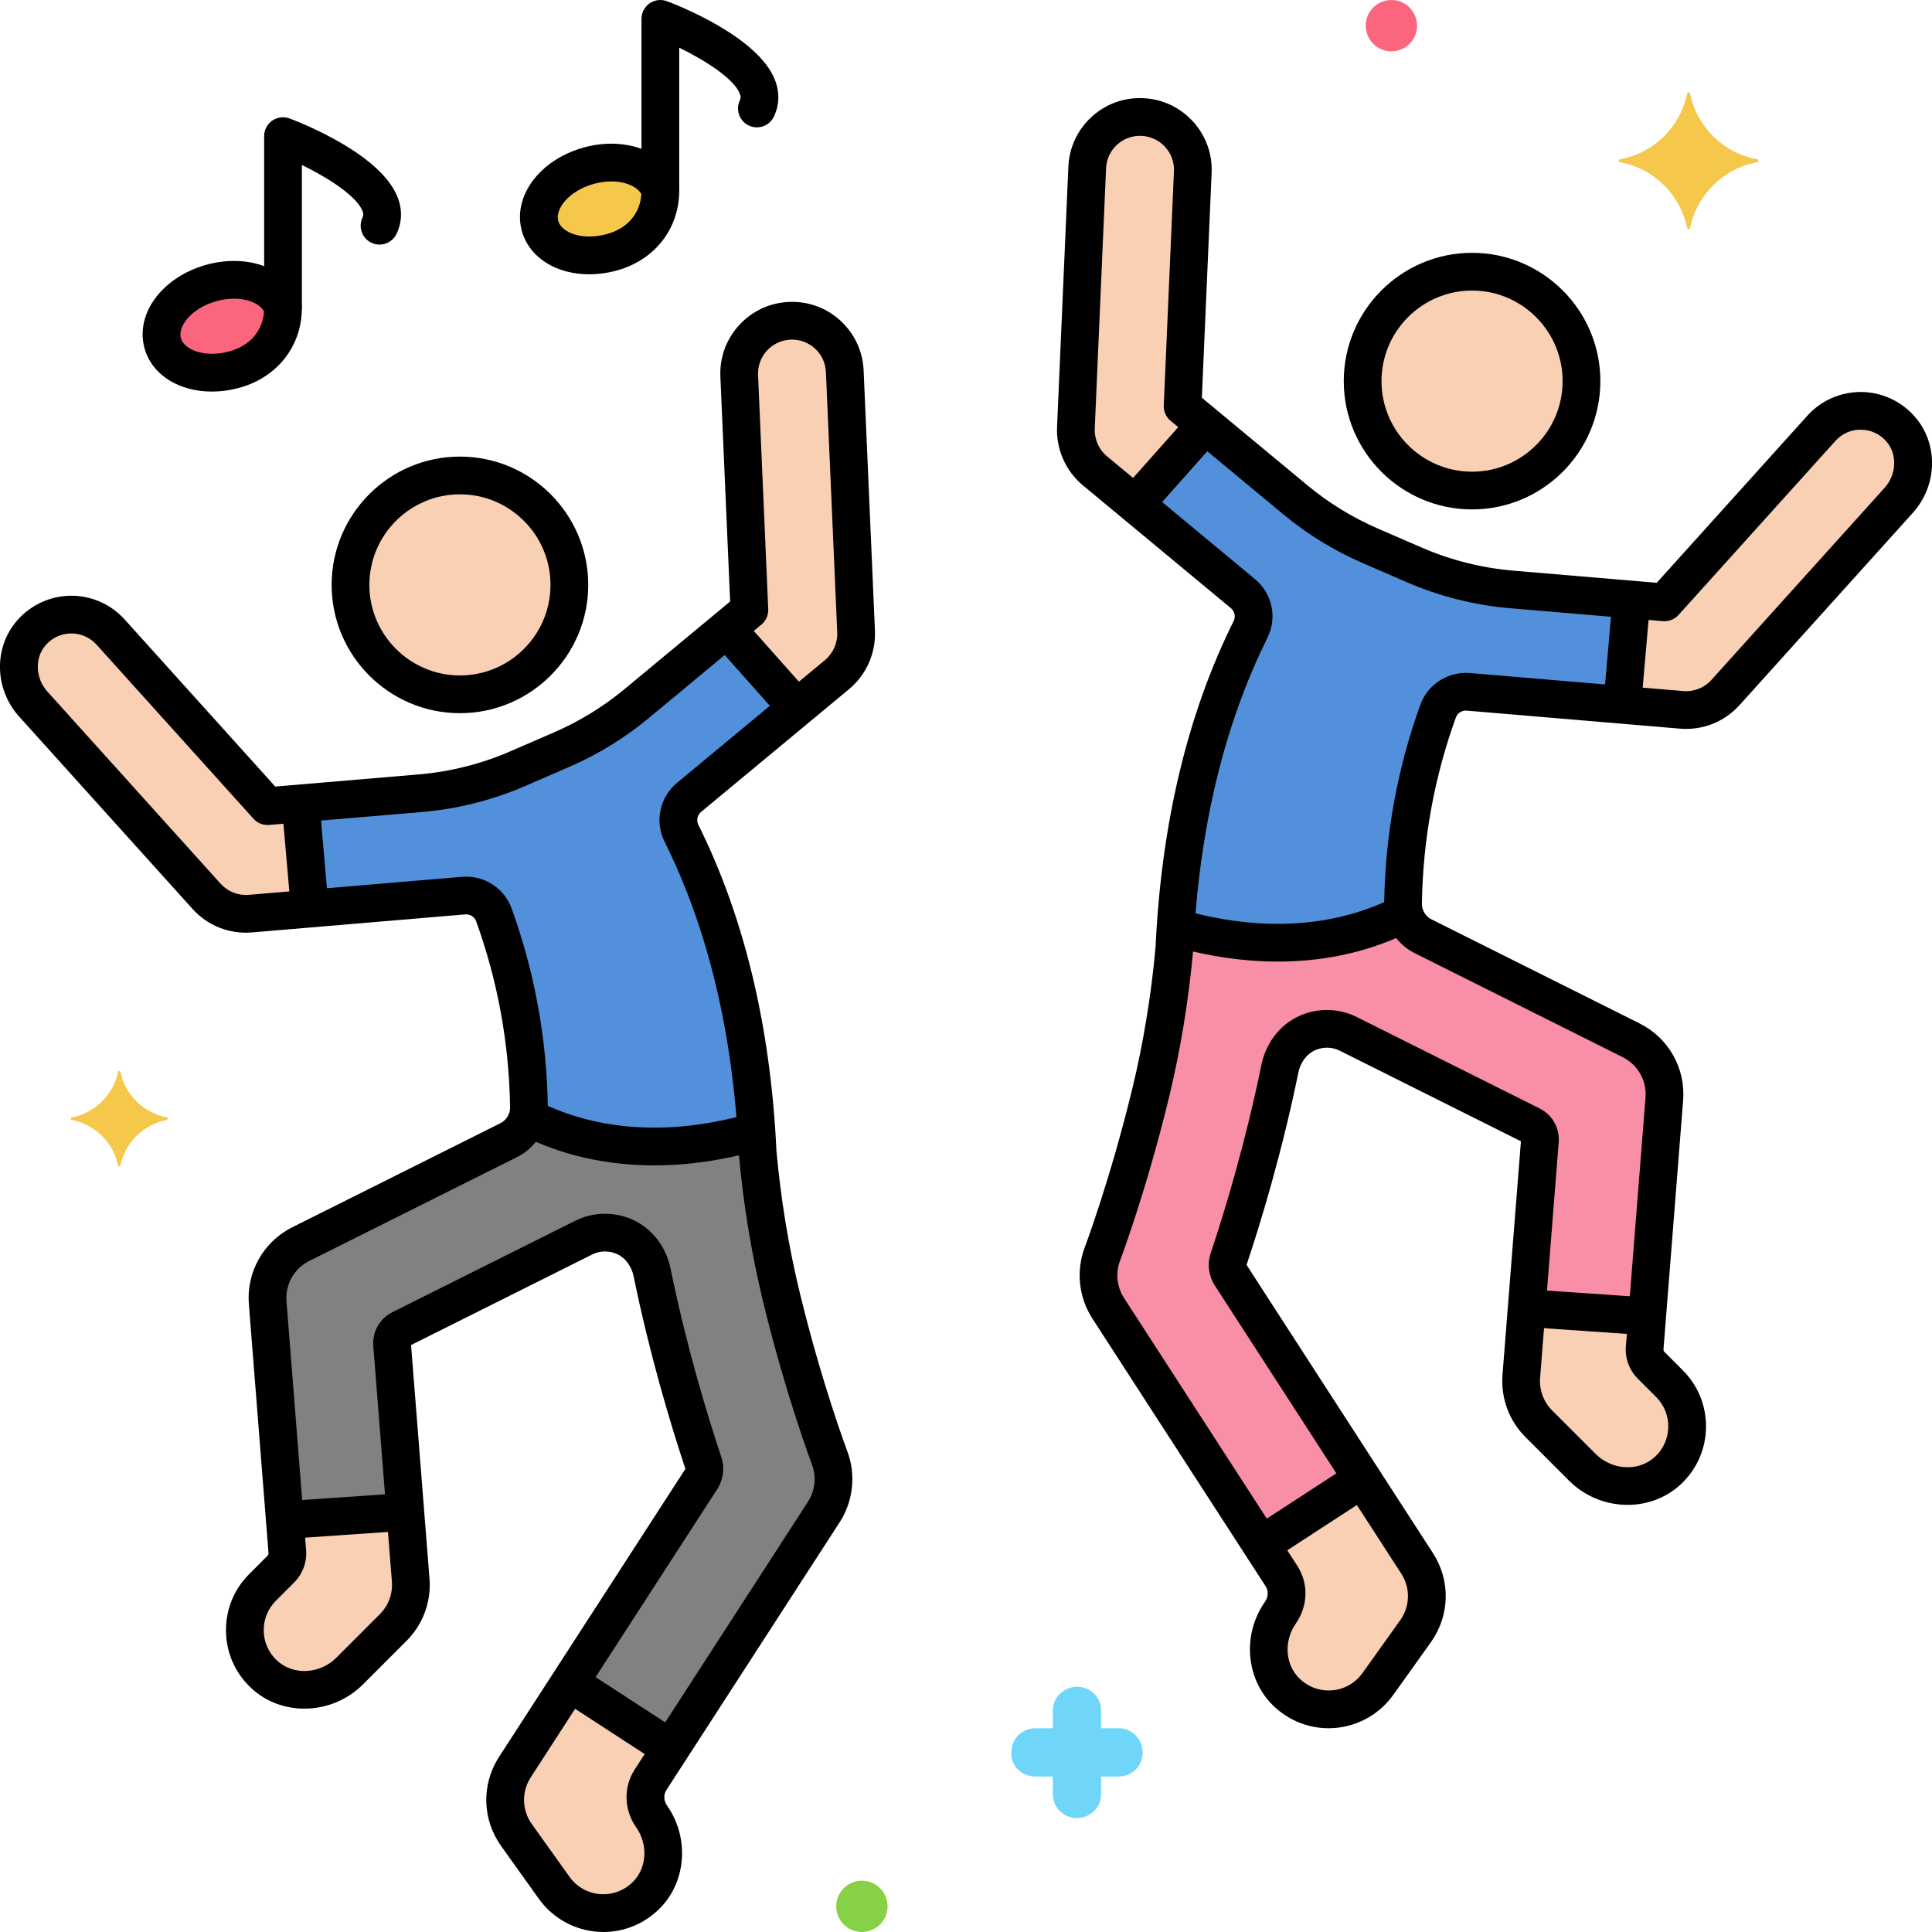
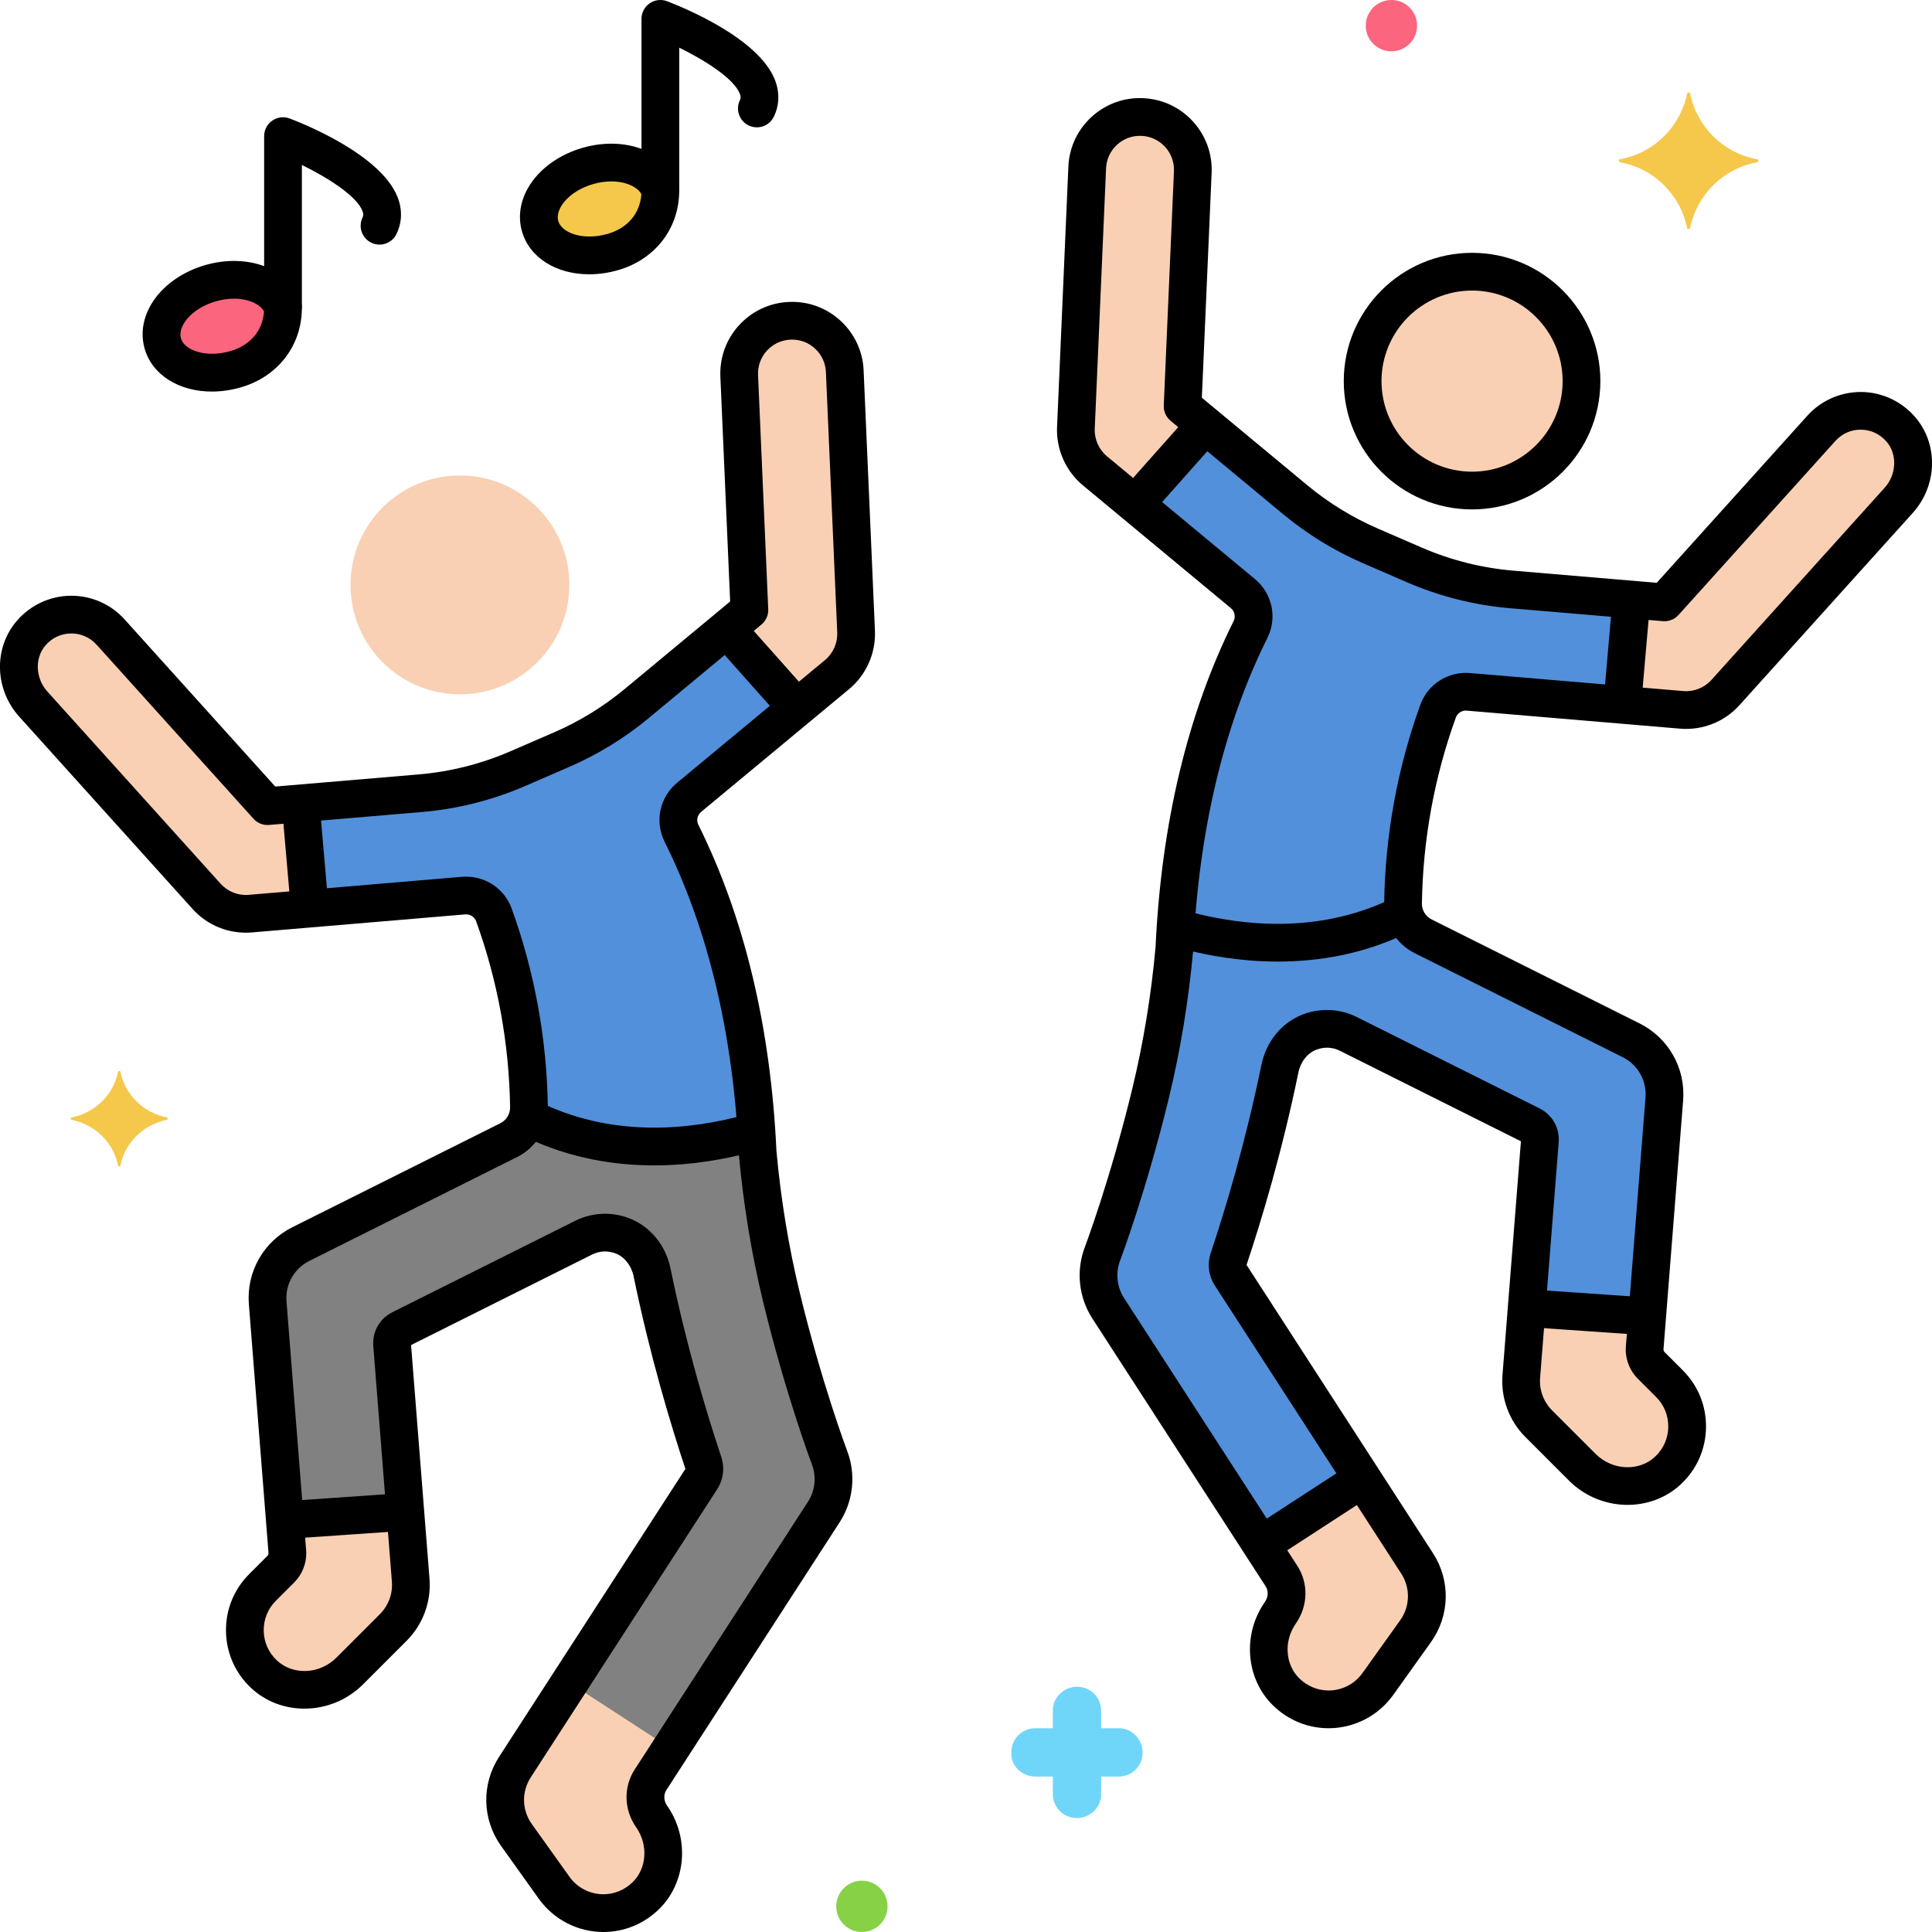
<svg xmlns="http://www.w3.org/2000/svg" viewBox="0 0 256 256" width="256px" height="256px">
  <g id="Layer_32">
    <path fill="#5290db" d="M251.869,56.888c-2.812-3.259-7.734-3.231-10.523-0.139l-20.795,23.068l-20.224-1.712 c-4.465-0.378-8.838-1.48-12.949-3.262l-5.813-2.521c-3.587-1.555-6.934-3.612-9.943-6.108L156.7,53.832l1.349-31.028 c0.168-3.862-2.827-7.13-6.689-7.297c-3.866-0.18-7.13,2.827-7.297,6.689l-1.5,34.501c-0.095,2.187,0.838,4.292,2.523,5.69 l19.601,16.265c1.399,1.161,1.825,3.126,1.015,4.753c-4.535,9.116-9.198,22.964-10.093,42.298 c-0.584,6.461-1.626,12.88-3.155,19.185c-2.953,12.177-6.325,21.133-6.375,21.265c-0.907,2.382-0.625,5.054,0.759,7.194 l22.967,35.494c0.967,1.495,0.867,3.404-0.155,4.862c-2.269,3.237-2.054,7.735,0.784,10.495c1.603,1.56,3.62,2.302,5.613,2.302 c2.496,0,4.956-1.165,6.517-3.351l5-7c1.909-2.672,1.99-6.239,0.207-8.996l-24.691-38.158c-0.419-0.648-0.522-1.446-0.278-2.178 c1.794-5.369,4.602-14.54,6.79-25.204c0.446-2.174,1.886-4.081,3.962-4.867c1.724-0.653,3.559-0.522,5.099,0.248l24.239,12.119 c0.763,0.382,1.219,1.188,1.151,2.038l-2.465,31.219c-0.185,2.333,0.663,4.631,2.318,6.286l5.762,5.762 c3.098,3.098,8.186,3.412,11.375,0.409c3.3-3.107,3.359-8.303,0.176-11.485l-2.416-2.417c-0.619-0.619-0.935-1.477-0.866-2.349 l2.601-32.948c0.256-3.248-1.483-6.327-4.397-7.785l-27.556-13.778c-1.656-0.828-2.696-2.536-2.668-4.387 c0.152-9.807,2.113-18.451,4.648-25.459c0.601-1.661,2.249-2.698,4.009-2.549c3.291,0.278,10.764,0.899,28.266,2.389 c0.198,0.017,0.395,0.025,0.591,0.025c1.973,0,3.866-0.834,5.199-2.313l22.965-25.476 C253.972,63.653,254.195,59.584,251.869,56.888z" />
    <circle cx="195.056" cy="50.5" r="14.5" fill="#f9d0b4" />
    <path fill="#5290db" d="M4.131,83.888c2.812-3.259,7.734-3.231,10.523-0.139l20.795,23.068l20.224-1.712 c4.465-0.378,8.838-1.48,12.949-3.262l5.813-2.521c3.587-1.555,6.934-3.612,9.943-6.108L99.3,80.832l-1.349-31.028 c-0.168-3.862,2.827-7.13,6.689-7.297c3.866-0.18,7.13,2.827,7.297,6.689l1.5,34.501c0.095,2.187-0.838,4.292-2.523,5.69 l-19.601,16.265c-1.399,1.161-1.825,3.126-1.015,4.753c4.535,9.116,9.198,22.964,10.093,42.298 c0.584,6.461,1.626,12.88,3.155,19.185c2.953,12.177,6.325,21.133,6.375,21.265c0.907,2.382,0.625,5.054-0.759,7.194 L86.194,235.84c-0.967,1.495-0.867,3.404,0.155,4.862c2.269,3.237,2.054,7.735-0.784,10.495c-1.603,1.56-3.62,2.302-5.613,2.302 c-2.496,0-4.956-1.165-6.517-3.351l-5-7c-1.909-2.672-1.99-6.239-0.207-8.996l24.691-38.158c0.419-0.648,0.522-1.446,0.278-2.178 c-1.794-5.369-4.602-14.54-6.79-25.204c-0.446-2.174-1.886-4.081-3.962-4.867c-1.724-0.653-3.559-0.522-5.099,0.248 l-24.239,12.119c-0.763,0.382-1.219,1.188-1.151,2.038l2.465,31.219c0.185,2.333-0.663,4.631-2.318,6.286l-5.762,5.762 c-3.098,3.098-8.186,3.412-11.375,0.409c-3.3-3.107-3.359-8.303-0.176-11.485l2.416-2.417c0.619-0.619,0.935-1.477,0.866-2.349 l-2.601-32.948c-0.256-3.248,1.483-6.327,4.397-7.785l27.556-13.778c1.656-0.828,2.696-2.536,2.668-4.387 c-0.152-9.807-2.113-18.451-4.648-25.459c-0.601-1.661-2.249-2.698-4.009-2.549c-3.291,0.278-10.764,0.899-28.266,2.389 c-0.198,0.017-0.395,0.025-0.591,0.025c-1.973,0-3.866-0.834-5.199-2.313L4.412,93.297C2.028,90.653,1.805,86.584,4.131,83.888z" />
    <circle cx="60.944" cy="77.5" r="14.5" fill="#f9d0b4" />
    <path fill="#f5c84c" d="M87.5,25.264c-0.989-3.055-5.226-4.527-9.572-3.284c-4.413,1.262-7.26,4.84-6.359,7.992 c0.901,3.152,5.209,4.685,9.622,3.423C85.327,32.213,87.5,28.876,87.5,25.264L87.5,25.264z" />
    <path fill="#fc657e" d="M37.5,40.802c-0.989-3.055-5.226-4.527-9.572-3.284c-4.413,1.262-7.26,4.84-6.359,7.992 c0.901,3.152,5.209,4.685,9.622,3.423C35.327,47.751,37.5,44.414,37.5,40.802L37.5,40.802z" />
    <path fill="#f9d0b4" d="M159.708,56.328l-3.008-2.496l1.349-31.028c0.168-3.862-2.827-7.13-6.689-7.297 c-3.866-0.18-7.13,2.827-7.297,6.689l-1.5,34.501c-0.095,2.187,0.839,4.292,2.523,5.69l5.316,4.411L159.708,56.328z" />
    <path fill="#f9d0b4" d="M251.869,56.888c-2.812-3.259-7.734-3.231-10.523-0.139l-20.795,23.068l-4.383-0.371l-1.213,13.945 c2.371,0.201,4.985,0.423,7.878,0.67c0.198,0.017,0.395,0.025,0.591,0.025c1.973,0,3.866-0.834,5.199-2.313l22.965-25.476 C253.972,63.653,254.195,59.584,251.869,56.888z" />
    <path fill="#f9d0b4" d="M96.292,83.328l3.008-2.496l-1.349-31.028c-0.168-3.862,2.827-7.13,6.689-7.297 c3.866-0.18,7.13,2.827,7.297,6.689l1.5,34.501c0.095,2.187-0.839,4.292-2.523,5.69l-5.316,4.411L96.292,83.328z" />
    <path fill="#f9d0b4" d="M4.131,83.888c2.812-3.259,7.734-3.231,10.523-0.139l20.795,23.068l4.383-0.371l1.213,13.945 c-2.371,0.201-4.985,0.423-7.878,0.67c-0.198,0.017-0.395,0.025-0.591,0.025c-1.973,0-3.866-0.834-5.199-2.313L4.411,93.297 C2.028,90.653,1.805,86.584,4.131,83.888z" />
-     <path fill="#f98fa6" d="M218.796,180.926c-0.619-0.619-0.935-1.477-0.866-2.349l2.601-32.948c0.256-3.248-1.483-6.327-4.397-7.785 l-27.556-13.778c-1.241-0.62-2.136-1.735-2.495-3.034c-11.523,5.876-23.622,3.829-30.307,1.86 c-0.062,0.927-0.122,1.856-0.166,2.81c-0.584,6.461-1.626,12.88-3.155,19.185c-2.953,12.177-6.325,21.133-6.375,21.265 c-0.907,2.382-0.625,5.054,0.759,7.194l22.967,35.494c0.967,1.495,0.867,3.404-0.155,4.862 c-2.269,3.237-2.054,7.735,0.784,10.495c1.603,1.56,3.62,2.302,5.613,2.302c2.496,0,4.956-1.165,6.517-3.351l5-7 c1.909-2.672,1.99-6.239,0.207-8.996l-24.691-38.158c-0.419-0.648-0.522-1.446-0.278-2.178c1.794-5.369,4.602-14.54,6.79-25.205 c0.446-2.174,1.886-4.081,3.962-4.867c1.724-0.652,3.559-0.522,5.099,0.248l24.239,12.119c0.763,0.382,1.219,1.188,1.151,2.038 l-2.465,31.219c-0.185,2.333,0.663,4.631,2.318,6.286l5.762,5.762c3.098,3.097,8.186,3.412,11.375,0.409 c3.3-3.107,3.359-8.303,0.176-11.484L218.796,180.926z" />
    <path fill="#818182" d="M37.204,207.926c0.619-0.619,0.935-1.477,0.866-2.349l-2.601-32.948c-0.256-3.248,1.483-6.327,4.397-7.785 l27.556-13.778c1.241-0.62,2.136-1.735,2.495-3.034c11.523,5.876,23.622,3.829,30.307,1.86c0.062,0.927,0.122,1.856,0.166,2.81 c0.584,6.461,1.626,12.88,3.155,19.185c2.953,12.177,6.325,21.133,6.375,21.265c0.907,2.382,0.625,5.054-0.759,7.194 L86.194,235.84c-0.967,1.495-0.867,3.404,0.155,4.862c2.269,3.237,2.054,7.735-0.784,10.495c-1.603,1.56-3.62,2.302-5.613,2.302 c-2.496,0-4.956-1.165-6.517-3.351l-5-7c-1.909-2.672-1.99-6.239-0.207-8.996l24.691-38.158c0.419-0.648,0.522-1.446,0.278-2.178 c-1.794-5.369-4.602-14.54-6.79-25.205c-0.446-2.174-1.886-4.081-3.962-4.867c-1.724-0.652-3.559-0.522-5.099,0.248 l-24.239,12.119c-0.763,0.382-1.219,1.188-1.151,2.038l2.465,31.219c0.185,2.333-0.663,4.631-2.318,6.286l-5.762,5.762 c-3.098,3.097-8.186,3.412-11.375,0.409c-3.3-3.107-3.359-8.303-0.176-11.484L37.204,207.926z" />
    <path fill="#f9d0b4" d="M202.295,173.326l-0.714,9.044c-0.185,2.333,0.663,4.631,2.318,6.286l5.762,5.762 c3.098,3.097,8.186,3.412,11.375,0.409c3.3-3.107,3.359-8.303,0.176-11.484l-2.416-2.417c-0.619-0.619-0.935-1.477-0.866-2.349 l0.328-4.149L202.295,173.326z" />
    <path fill="#f9d0b4" d="M187.772,207.153l-7.24-11.189l-13.415,8.72l2.689,4.156c0.967,1.495,0.867,3.404-0.155,4.862 c-2.269,3.237-2.054,7.735,0.784,10.495c1.603,1.56,3.62,2.302,5.613,2.302c2.496,0,4.956-1.165,6.517-3.351l5-7 C189.474,213.477,189.556,209.91,187.772,207.153z" />
    <path fill="#f9d0b4" d="M53.705,200.326l0.714,9.044c0.185,2.333-0.663,4.631-2.318,6.286l-5.762,5.762 c-3.098,3.097-8.186,3.412-11.375,0.409c-3.3-3.107-3.359-8.303-0.176-11.484l2.416-2.417c0.619-0.619,0.935-1.477,0.866-2.349 l-0.328-4.149L53.705,200.326z" />
    <path fill="#f9d0b4" d="M68.228,234.153l7.24-11.189l13.415,8.72l-2.689,4.156c-0.967,1.495-0.867,3.404,0.155,4.862 c2.269,3.237,2.054,7.735-0.784,10.495c-1.603,1.56-3.62,2.302-5.613,2.302c-2.496,0-4.956-1.165-6.517-3.351l-5-7 C66.526,240.477,66.444,236.91,68.228,234.153z" />
    <path fill="#70d6f9" d="M137.205,235.402h2.3v2.3c0,1.8,1.4,3.2,3.2,3.2c1.7,0,3.2-1.4,3.2-3.1v-0.1v-2.3h2.3c1.8,0,3.2-1.4,3.2-3.2 c0-1.7-1.4-3.2-3.1-3.2h-0.1h-2.3v-2.3c0-1.8-1.4-3.2-3.2-3.2c-1.7,0-3.2,1.4-3.2,3.1v0.1v2.3h-2.3c-1.8,0-3.2,1.4-3.2,3.2 C133.905,233.902,135.305,235.402,137.205,235.402C137.105,235.402,137.105,235.402,137.205,235.402z" />
    <circle cx="114.206" cy="252.6" r="3.4" fill="#87d147" />
    <path fill="#f5c84c" d="M22.15,148.077c-3.1-0.6-5.6-3-6.2-6.1c0-0.1-0.3-0.1-0.3,0c-0.6,3.1-3.1,5.5-6.2,6.1c-0.1,0-0.1,0.2,0,0.3 c3.1,0.6,5.6,3,6.2,6.1c0,0.1,0.3,0.1,0.3,0c0.6-3.1,3.1-5.5,6.2-6.1C22.25,148.277,22.25,148.077,22.15,148.077z" />
    <circle cx="184.369" cy="3.4" r="3.4" fill="#fc657e" />
    <path fill="#f5c84c" d="M214.65,21.102c4.5-0.8,8-4.3,8.9-8.7c0-0.2,0.4-0.2,0.4,0c0.9,4.4,4.4,7.9,8.9,8.7c0.2,0,0.2,0.3,0,0.4 c-4.5,0.8-8,4.3-8.9,8.7c0,0.2-0.4,0.2-0.4,0c-0.9-4.4-4.4-7.9-8.9-8.7C214.45,21.402,214.45,21.102,214.65,21.102z" />
    <path d="M176.049,229c-2.748,0-5.36-1.069-7.356-3.01c-3.629-3.53-4.097-9.429-1.088-13.723c0.455-0.649,0.496-1.461,0.103-2.068 l-22.968-35.495c-1.81-2.798-2.183-6.328-0.997-9.442c0.032-0.084,3.369-8.949,6.282-20.964c1.47-6.061,2.509-12.375,3.09-18.766 c0.766-16.431,4.248-30.979,10.349-43.241c0.292-0.585,0.138-1.291-0.374-1.715L143.489,64.31 c-2.273-1.886-3.553-4.773-3.424-7.723l1.5-34.5c0.11-2.544,1.206-4.891,3.084-6.607c1.872-1.71,4.304-2.591,6.827-2.47 c2.527,0.109,4.868,1.2,6.583,3.071c1.714,1.871,2.598,4.297,2.488,6.832L159.252,52.7l13.968,11.591 c2.828,2.346,5.97,4.276,9.341,5.739l5.813,2.521c3.87,1.678,7.963,2.709,12.165,3.065l18.987,1.607l19.964-22.146 c1.826-2.024,4.411-3.158,7.165-3.138c2.724,0.03,5.315,1.239,7.108,3.317v0c3.107,3.602,2.971,9.069-0.317,12.716L230.48,93.447 c-1.977,2.192-4.882,3.354-7.855,3.105c-12.991-1.106-20.455-1.733-24.786-2.096l-3.482-0.293 c-0.643-0.06-1.234,0.319-1.447,0.908c-2.855,7.893-4.369,16.186-4.5,24.647c-0.014,0.886,0.491,1.715,1.286,2.112l27.556,13.778 c3.844,1.922,6.11,5.933,5.771,10.217l-2.601,32.948c-0.011,0.143,0.041,0.283,0.143,0.385l2.416,2.417 c2.025,2.025,3.117,4.718,3.074,7.583c-0.043,2.863-1.217,5.523-3.305,7.489c-4.088,3.85-10.752,3.644-14.856-0.461l-5.762-5.762 c-2.177-2.176-3.286-5.184-3.043-8.251l2.443-30.946l-23.995-11.998c-0.967-0.483-2.066-0.535-3.096-0.146 c-1.188,0.45-2.107,1.611-2.398,3.031c-2.172,10.587-4.934,19.708-6.868,25.494l24.697,38.187 c2.356,3.642,2.25,8.276-0.271,11.807l-5.001,7C182.633,227.356,179.437,229,176.049,229z M151.037,17.999 c-1.123,0-2.184,0.412-3.015,1.171c-0.89,0.814-1.41,1.927-1.462,3.134l-1.5,34.5c-0.061,1.397,0.545,2.765,1.622,3.658 l19.602,16.265c2.306,1.914,2.987,5.117,1.657,7.791c-5.796,11.65-9.104,25.545-9.833,41.3c-0.002,0.037-0.004,0.073-0.008,0.109 c-0.602,6.654-1.683,13.231-3.215,19.549c-2.996,12.355-6.433,21.471-6.468,21.562c-0.623,1.635-0.427,3.484,0.521,4.95 l22.967,35.495c1.504,2.324,1.423,5.329-0.206,7.654c-1.616,2.306-1.41,5.431,0.479,7.269c1.057,1.028,2.432,1.594,3.87,1.594 c1.776,0,3.452-0.861,4.482-2.303l5.001-7.001c1.32-1.849,1.376-4.277,0.142-6.185l-24.691-38.158 c-0.836-1.292-1.037-2.87-0.55-4.329c1.891-5.657,4.59-14.571,6.712-24.915c0.643-3.13,2.708-5.636,5.526-6.703 c2.315-0.876,4.904-0.749,7.103,0.351l24.238,12.119c1.682,0.84,2.673,2.595,2.526,4.47l-2.465,31.22 c-0.127,1.606,0.454,3.182,1.594,4.322l5.762,5.762c2.211,2.211,5.753,2.372,7.894,0.356c1.095-1.031,1.71-2.425,1.733-3.924 c0.022-1.501-0.549-2.912-1.61-3.972l-2.417-2.417c-1.137-1.139-1.717-2.71-1.59-4.313l2.601-32.948 c0.177-2.244-1.01-4.345-3.023-5.352l-27.556-13.778c-2.503-1.251-4.092-3.866-4.049-6.662 c0.139-9.017,1.753-17.855,4.797-26.271c0.98-2.71,3.687-4.429,6.571-4.189l3.479,0.293c4.332,0.363,11.798,0.99,24.789,2.096 c1.378,0.122,2.784-0.432,3.721-1.471l22.965-25.476c1.579-1.751,1.687-4.432,0.245-6.103c-0.869-1.007-2.068-1.569-3.377-1.583 c-1.302-0.03-2.531,0.527-3.396,1.486l-20.794,23.068c-0.523,0.581-1.284,0.882-2.068,0.817l-20.224-1.711 c-4.744-0.402-9.364-1.566-13.732-3.46l-5.813-2.52c-3.805-1.651-7.353-3.83-10.544-6.478l-14.923-12.384 c-0.602-0.499-0.935-1.251-0.901-2.032l1.349-31.028c0.052-1.201-0.366-2.351-1.179-3.237c-0.812-0.886-1.92-1.402-3.121-1.455 C151.18,18,151.108,17.999,151.037,17.999z" />
    <path d="M195.056,67.5c-9.374,0-17-7.626-17-17s7.626-17,17-17s17,7.626,17,17S204.43,67.5,195.056,67.5z M195.056,38.5 c-6.617,0-12,5.383-12,12s5.383,12,12,12s12-5.383,12-12S201.672,38.5,195.056,38.5z" />
    <path d="M79.951,256c-3.388,0-6.584-1.644-8.551-4.398l-5-7c-2.521-3.53-2.628-8.165-0.271-11.807l24.691-38.158 c-1.928-5.815-4.69-14.936-6.862-25.522c-0.292-1.42-1.21-2.582-2.398-3.031c-1.03-0.39-2.129-0.337-3.097,0.146l-23.995,11.998 l2.443,30.946c0.243,3.067-0.866,6.074-3.043,8.25l-5.762,5.762c-4.104,4.105-10.768,4.311-14.856,0.461 c-2.088-1.966-3.262-4.625-3.305-7.489c-0.043-2.865,1.049-5.558,3.075-7.583l2.416-2.417c0.102-0.102,0.153-0.242,0.142-0.385 l-2.601-32.948c-0.338-4.285,1.927-8.295,5.771-10.217l27.556-13.778c0.795-0.397,1.3-1.227,1.286-2.112 c-0.131-8.462-1.645-16.755-4.5-24.647c-0.213-0.589-0.807-0.959-1.447-0.908l-3.482,0.293 c-4.331,0.363-11.795,0.99-24.783,2.096c-3.006,0.25-5.882-0.914-7.858-3.105L2.555,94.971 c-3.288-3.647-3.424-9.114-0.317-12.716v0c1.793-2.078,4.384-3.287,7.108-3.317c2.735-0.032,5.339,1.114,7.164,3.138 l19.964,22.147l18.987-1.607c4.202-0.355,8.295-1.387,12.165-3.065l5.813-2.521c3.371-1.462,6.513-3.393,9.341-5.739L96.748,79.7 l-1.294-29.788c-0.11-2.535,0.773-4.961,2.488-6.832c1.715-1.871,4.055-2.961,6.59-3.071c2.528-0.113,4.948,0.76,6.819,2.471 c1.878,1.717,2.974,4.063,3.084,6.607l1.5,34.501c0.128,2.949-1.151,5.836-3.424,7.722l-19.602,16.265 c-0.511,0.424-0.665,1.13-0.373,1.715c6.101,12.263,9.583,26.81,10.349,43.241c0.581,6.391,1.62,12.705,3.09,18.766 c2.913,12.015,6.25,20.88,6.284,20.968c1.185,3.111,0.812,6.64-0.998,9.438l-22.967,35.495c-0.393,0.607-0.353,1.419,0.103,2.069 c3.009,4.293,2.542,10.192-1.088,13.722C85.312,254.931,82.699,256,79.951,256z M80.173,160.831c1.067,0,2.138,0.191,3.156,0.577 c2.817,1.066,4.883,3.572,5.525,6.702c2.123,10.343,4.822,19.257,6.712,24.914c0.487,1.459,0.287,3.038-0.55,4.33l-24.69,38.157 c-1.234,1.908-1.179,4.335,0.142,6.185l5,7c1.03,1.443,2.706,2.304,4.482,2.304c1.438,0,2.813-0.566,3.87-1.594 c1.89-1.838,2.096-4.963,0.479-7.269c-1.629-2.326-1.71-5.331-0.206-7.655l22.967-35.494c0.948-1.466,1.144-3.315,0.522-4.947 c-0.036-0.094-3.473-9.211-6.469-21.565c-1.532-6.318-2.613-12.895-3.215-19.549c-0.003-0.037-0.006-0.073-0.008-0.109 c-0.729-15.755-4.037-29.65-9.833-41.3c-1.33-2.673-0.649-5.877,1.657-7.791l19.602-16.265c1.077-0.893,1.683-2.26,1.622-3.657 l-1.5-34.501c-0.052-1.207-0.572-2.32-1.462-3.134c-0.884-0.808-2.026-1.218-3.222-1.167c-1.208,0.053-2.317,0.569-3.129,1.455 c-0.813,0.886-1.231,2.036-1.179,3.237l1.349,31.028c0.034,0.781-0.299,1.533-0.901,2.032L85.974,95.139 c-3.192,2.648-6.74,4.828-10.545,6.478l-5.813,2.521c-4.369,1.894-8.989,3.058-13.732,3.46l-20.224,1.711 c-0.782,0.067-1.544-0.237-2.068-0.817L12.796,85.423c-0.865-0.959-2.125-1.511-3.396-1.486 c-1.309,0.014-2.509,0.577-3.377,1.583l0,0c-1.441,1.671-1.333,4.352,0.245,6.103l22.965,25.476 c0.938,1.04,2.317,1.593,3.724,1.471c12.988-1.106,20.454-1.733,24.786-2.096l3.479-0.293c2.894-0.238,5.591,1.479,6.571,4.19 c3.044,8.415,4.658,17.253,4.797,26.271c0.043,2.795-1.546,5.41-4.049,6.662L40.985,167.08c-2.014,1.007-3.201,3.108-3.023,5.352 l2.601,32.948c0.126,1.603-0.453,3.175-1.59,4.313l-2.417,2.417c-1.062,1.061-1.633,2.472-1.611,3.973 c0.022,1.5,0.638,2.893,1.733,3.924c2.141,2.016,5.681,1.855,7.894-0.356l5.762-5.762c1.14-1.14,1.721-2.715,1.594-4.321 l-2.465-31.219c-0.147-1.876,0.844-3.631,2.526-4.472l24.238-12.119C77.458,161.142,78.813,160.831,80.173,160.831z" />
-     <path d="M60.944,94.5c-9.374,0-17-7.626-17-17s7.626-17,17-17s17,7.626,17,17S70.318,94.5,60.944,94.5z M60.944,65.5 c-6.617,0-12,5.383-12,12s5.383,12,12,12s12-5.383,12-12S67.561,65.5,60.944,65.5z" />
    <path d="M87.5,27.462c-1.381,0-2.5-1.119-2.5-2.5V2.5c0-0.822,0.404-1.591,1.081-2.058c0.676-0.467,1.539-0.571,2.307-0.279 c1.993,0.757,12.05,4.815,14.276,10.378c0.664,1.66,0.623,3.358-0.121,4.911c-0.595,1.245-2.086,1.774-3.334,1.175 c-1.245-0.596-1.771-2.089-1.175-3.334c0.117-0.244,0.155-0.478-0.011-0.894C97.235,10.433,93.534,8.047,90,6.317v18.645 C90,26.343,88.881,27.462,87.5,27.462z" />
    <path d="M78.067,36.346c-4.291,0-7.891-2.151-8.902-5.687c-1.3-4.549,2.248-9.417,8.076-11.083 c5.669-1.618,11.221,0.54,12.637,4.919C89.959,24.744,90,25.003,90,25.265c0,4.989-3.188,9.125-8.122,10.535 C80.581,36.17,79.296,36.346,78.067,36.346z M81,24.039c-0.745,0-1.55,0.106-2.384,0.345c-3.292,0.941-5.089,3.338-4.643,4.901 c0.446,1.563,3.239,2.647,6.532,1.707c2.659-0.76,4.306-2.712,4.48-5.27C84.444,24.751,82.927,24.039,81,24.039z" />
    <path d="M37.5,43c-1.381,0-2.5-1.119-2.5-2.5V18.038c0-0.822,0.404-1.591,1.081-2.058c0.676-0.467,1.54-0.571,2.307-0.279 c1.993,0.757,12.05,4.815,14.276,10.378c0.664,1.66,0.623,3.358-0.121,4.911c-0.596,1.245-2.089,1.773-3.334,1.175 c-1.245-0.596-1.771-2.089-1.175-3.334c0.116-0.243,0.155-0.478-0.011-0.893c-0.783-1.959-4.486-4.347-8.022-6.08V40.5 C40,41.881,38.881,43,37.5,43z" />
    <path d="M28.066,51.884c-4.291,0-7.89-2.151-8.901-5.687c-1.3-4.549,2.248-9.417,8.076-11.083 c5.668-1.62,11.22,0.54,12.637,4.918C39.959,40.281,40,40.541,40,40.802c0,4.989-3.188,9.125-8.122,10.535 C30.581,51.708,29.295,51.884,28.066,51.884z M31,39.577c-0.744,0-1.55,0.106-2.384,0.345c-3.292,0.941-5.089,3.338-4.643,4.901 c0.446,1.562,3.236,2.648,6.532,1.706c2.659-0.76,4.306-2.712,4.48-5.27C34.444,40.29,32.927,39.577,31,39.577z" />
    <path d="M151.131,68.476c-0.591,0-1.184-0.208-1.66-0.631c-1.032-0.917-1.125-2.498-0.208-3.529l8.005-9.006 c0.918-1.032,2.498-1.125,3.529-0.208c1.032,0.917,1.125,2.498,0.208,3.529l-8.005,9.006 C152.507,68.192,151.821,68.476,151.131,68.476z" />
    <path d="M215.058,94.759c-0.073,0-0.146-0.003-0.22-0.009c-1.375-0.12-2.394-1.332-2.274-2.708l1.008-11.59 c0.12-1.376,1.33-2.389,2.708-2.274c1.375,0.12,2.394,1.332,2.274,2.708l-1.008,11.59 C217.432,93.777,216.34,94.759,215.058,94.759z" />
    <path d="M104.869,95.476c-0.689,0-1.375-0.283-1.87-0.839l-7.842-8.822c-0.917-1.032-0.824-2.612,0.208-3.53 c1.032-0.917,2.611-0.825,3.53,0.208l7.842,8.822c0.917,1.032,0.824,2.612-0.208,3.53 C106.053,95.268,105.46,95.476,104.869,95.476z" />
    <path d="M40.937,121.697c-1.283,0-2.375-0.981-2.488-2.283l-1.009-11.6c-0.12-1.375,0.898-2.588,2.274-2.708 c1.368-0.117,2.588,0.898,2.708,2.274l1.009,11.6c0.12,1.375-0.898,2.588-2.274,2.708 C41.083,121.694,41.01,121.697,40.937,121.697z" />
    <path d="M169.32,127.414c-4.766,0-9.119-0.759-12.641-1.677c-1.336-0.348-2.137-1.713-1.789-3.049s1.714-2.138,3.049-1.789 c6.654,1.734,16.595,2.851,26.167-1.681c1.248-0.592,2.739-0.058,3.33,1.19c0.591,1.248,0.058,2.739-1.19,3.33 C180.48,126.467,174.643,127.414,169.32,127.414z" />
    <path d="M86.68,154.419c-5.283,0-11.048-0.936-16.755-3.602c-1.251-0.584-1.792-2.072-1.207-3.323 c0.585-1.251,2.074-1.789,3.323-1.207c9.746,4.553,19.837,3.307,26.587,1.46c1.333-0.366,2.707,0.419,3.071,1.751 c0.365,1.332-0.419,2.707-1.751,3.071C96.268,153.577,91.691,154.419,86.68,154.419z" />
    <path d="M217.391,176.867c-0.058,0-0.116-0.002-0.174-0.006l-13.815-0.953c-1.377-0.095-2.417-1.289-2.322-2.666 c0.095-1.377,1.286-2.412,2.666-2.322l13.815,0.953c1.377,0.095,2.417,1.289,2.322,2.666 C219.792,175.858,218.693,176.867,217.391,176.867z" />
    <path d="M168.237,206.458c-0.818,0-1.62-0.401-2.099-1.138c-0.752-1.157-0.424-2.706,0.734-3.458l11.461-7.45 c1.157-0.753,2.706-0.425,3.458,0.734c0.752,1.157,0.424,2.706-0.734,3.458l-11.461,7.45 C169.177,206.328,168.704,206.458,168.237,206.458z" />
    <path d="M38.953,203.844c-1.302,0-2.401-1.009-2.492-2.328c-0.095-1.377,0.945-2.571,2.322-2.666l13.882-0.958 c1.38-0.097,2.571,0.945,2.666,2.322c0.095,1.377-0.945,2.571-2.322,2.666l-13.882,0.958 C39.069,203.842,39.011,203.844,38.953,203.844z" />
-     <path d="M88.251,233.776c-0.467,0-0.939-0.131-1.36-0.404l-11.982-7.788c-1.158-0.752-1.486-2.301-0.734-3.458 c0.752-1.157,2.301-1.486,3.458-0.734l11.982,7.788c1.158,0.752,1.486,2.301,0.734,3.458 C89.871,233.375,89.069,233.776,88.251,233.776z" />
  </g>
</svg>